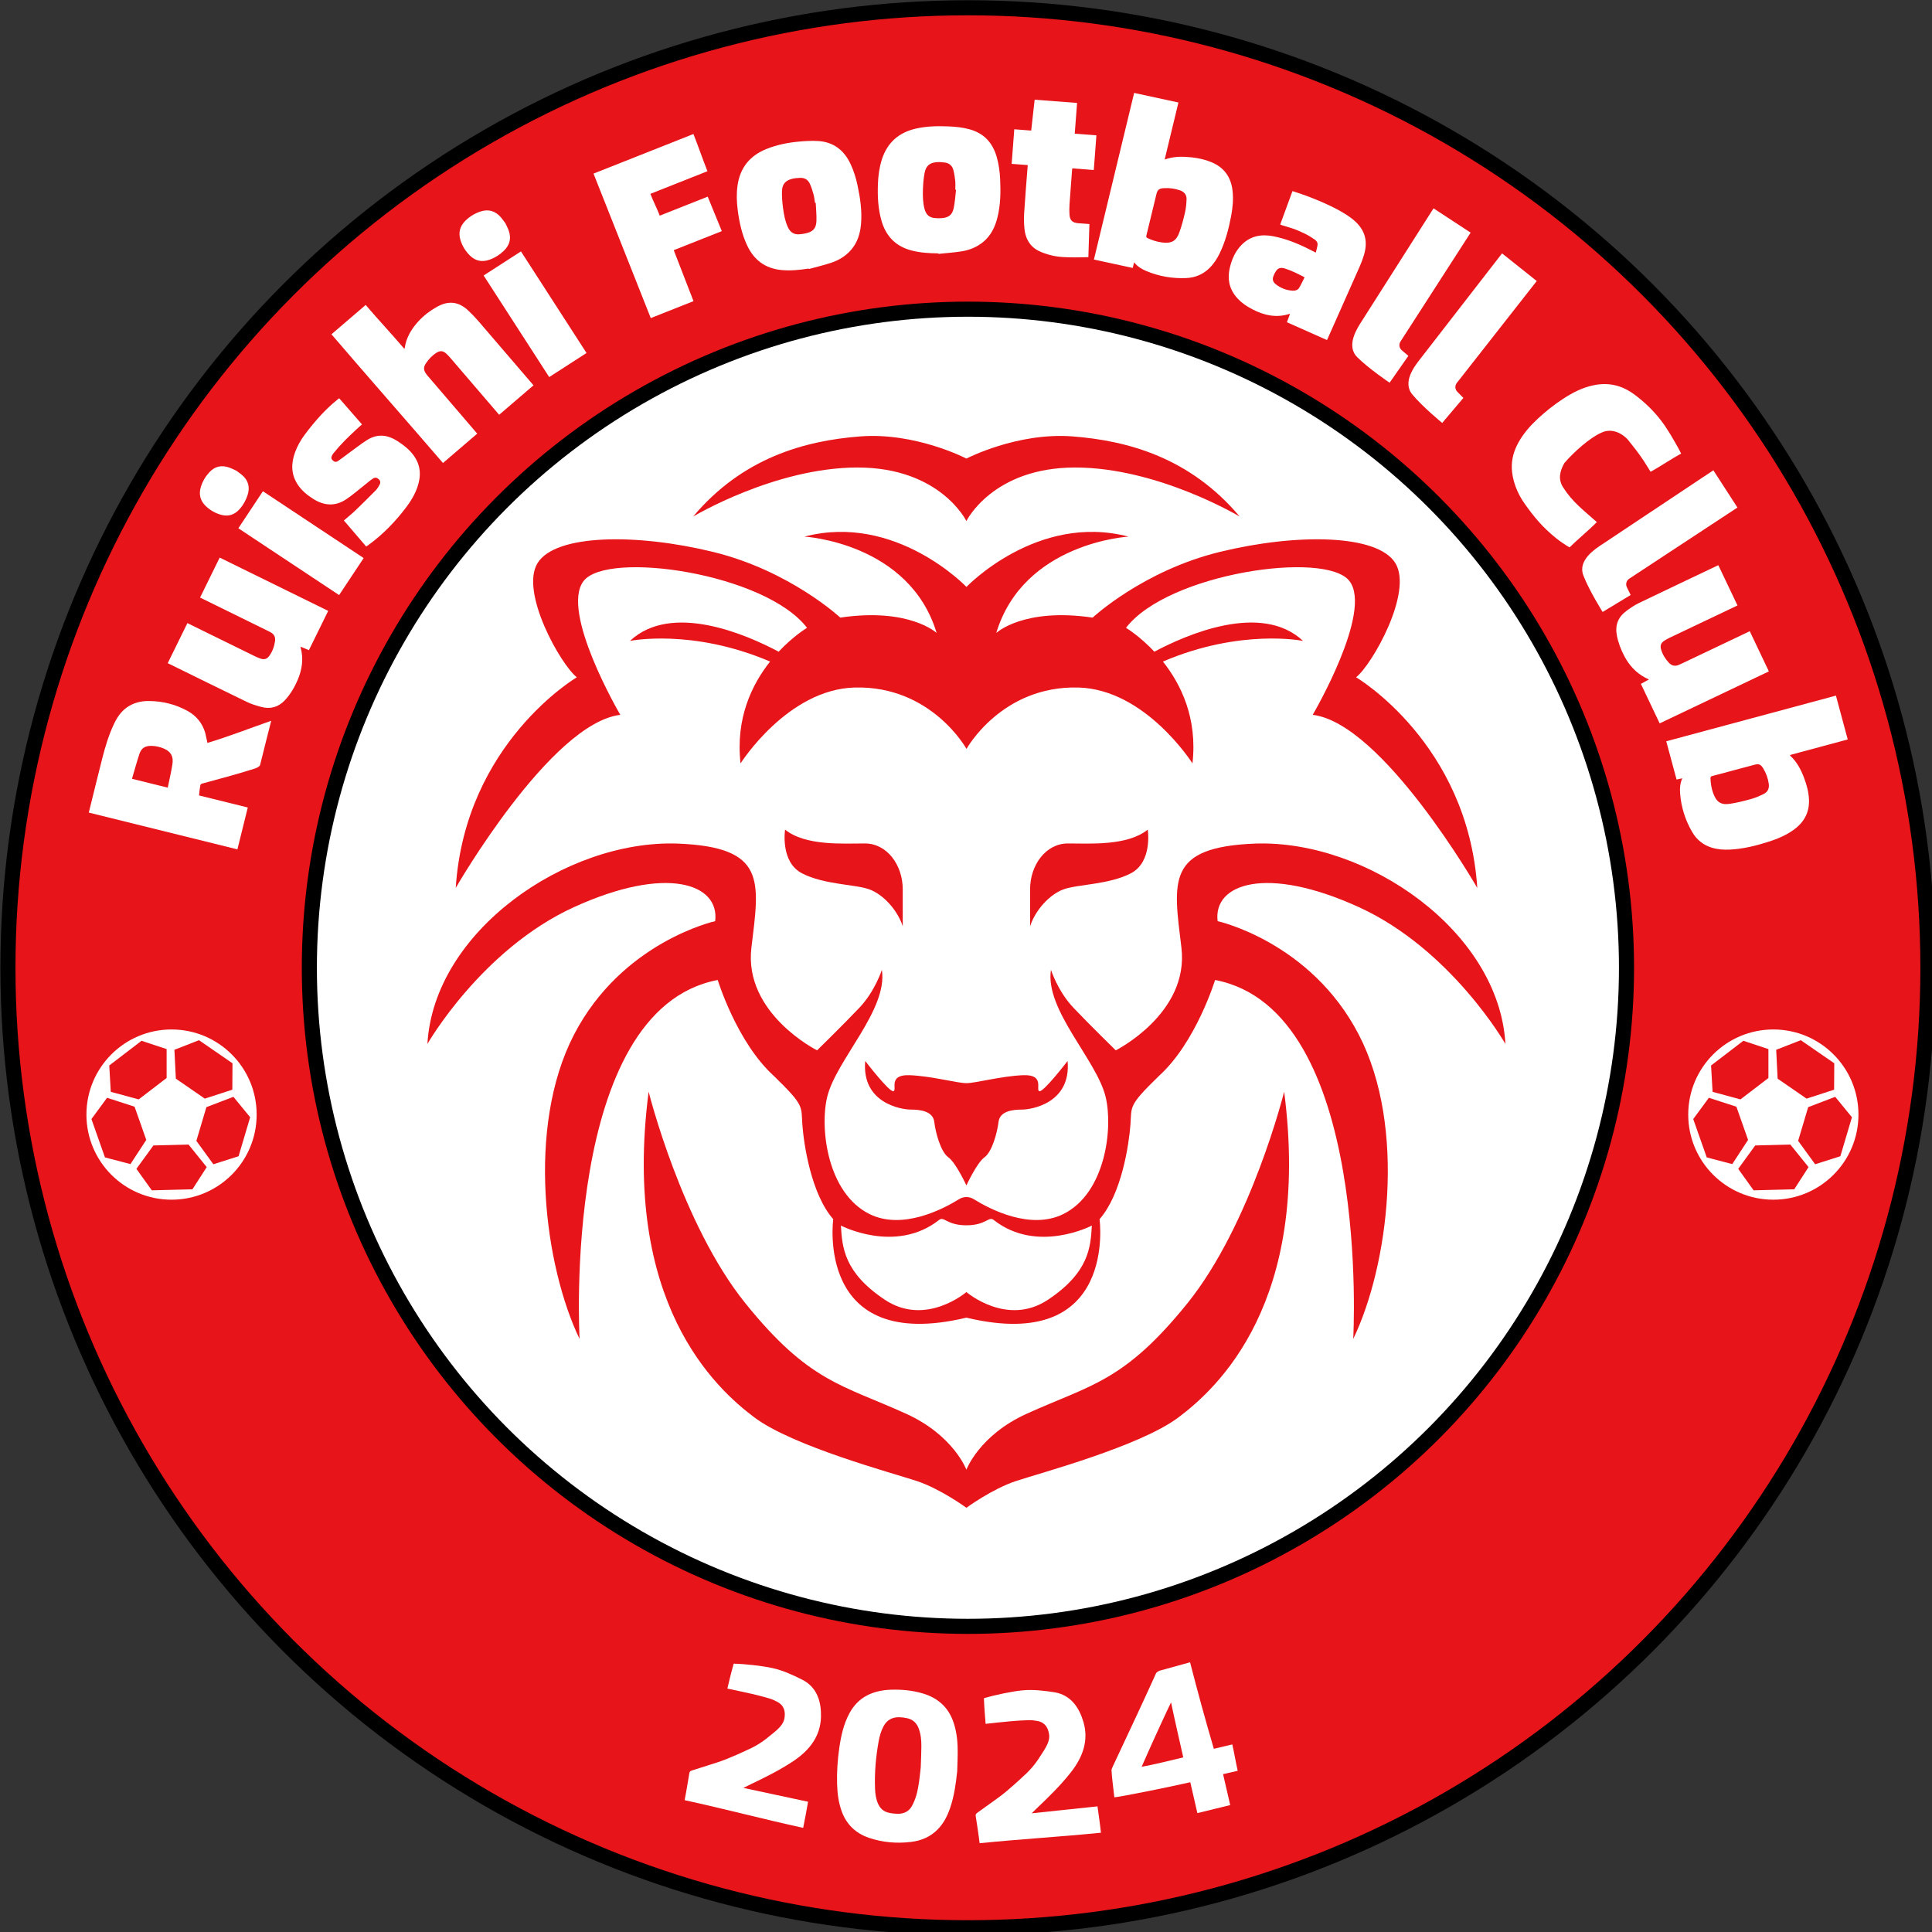
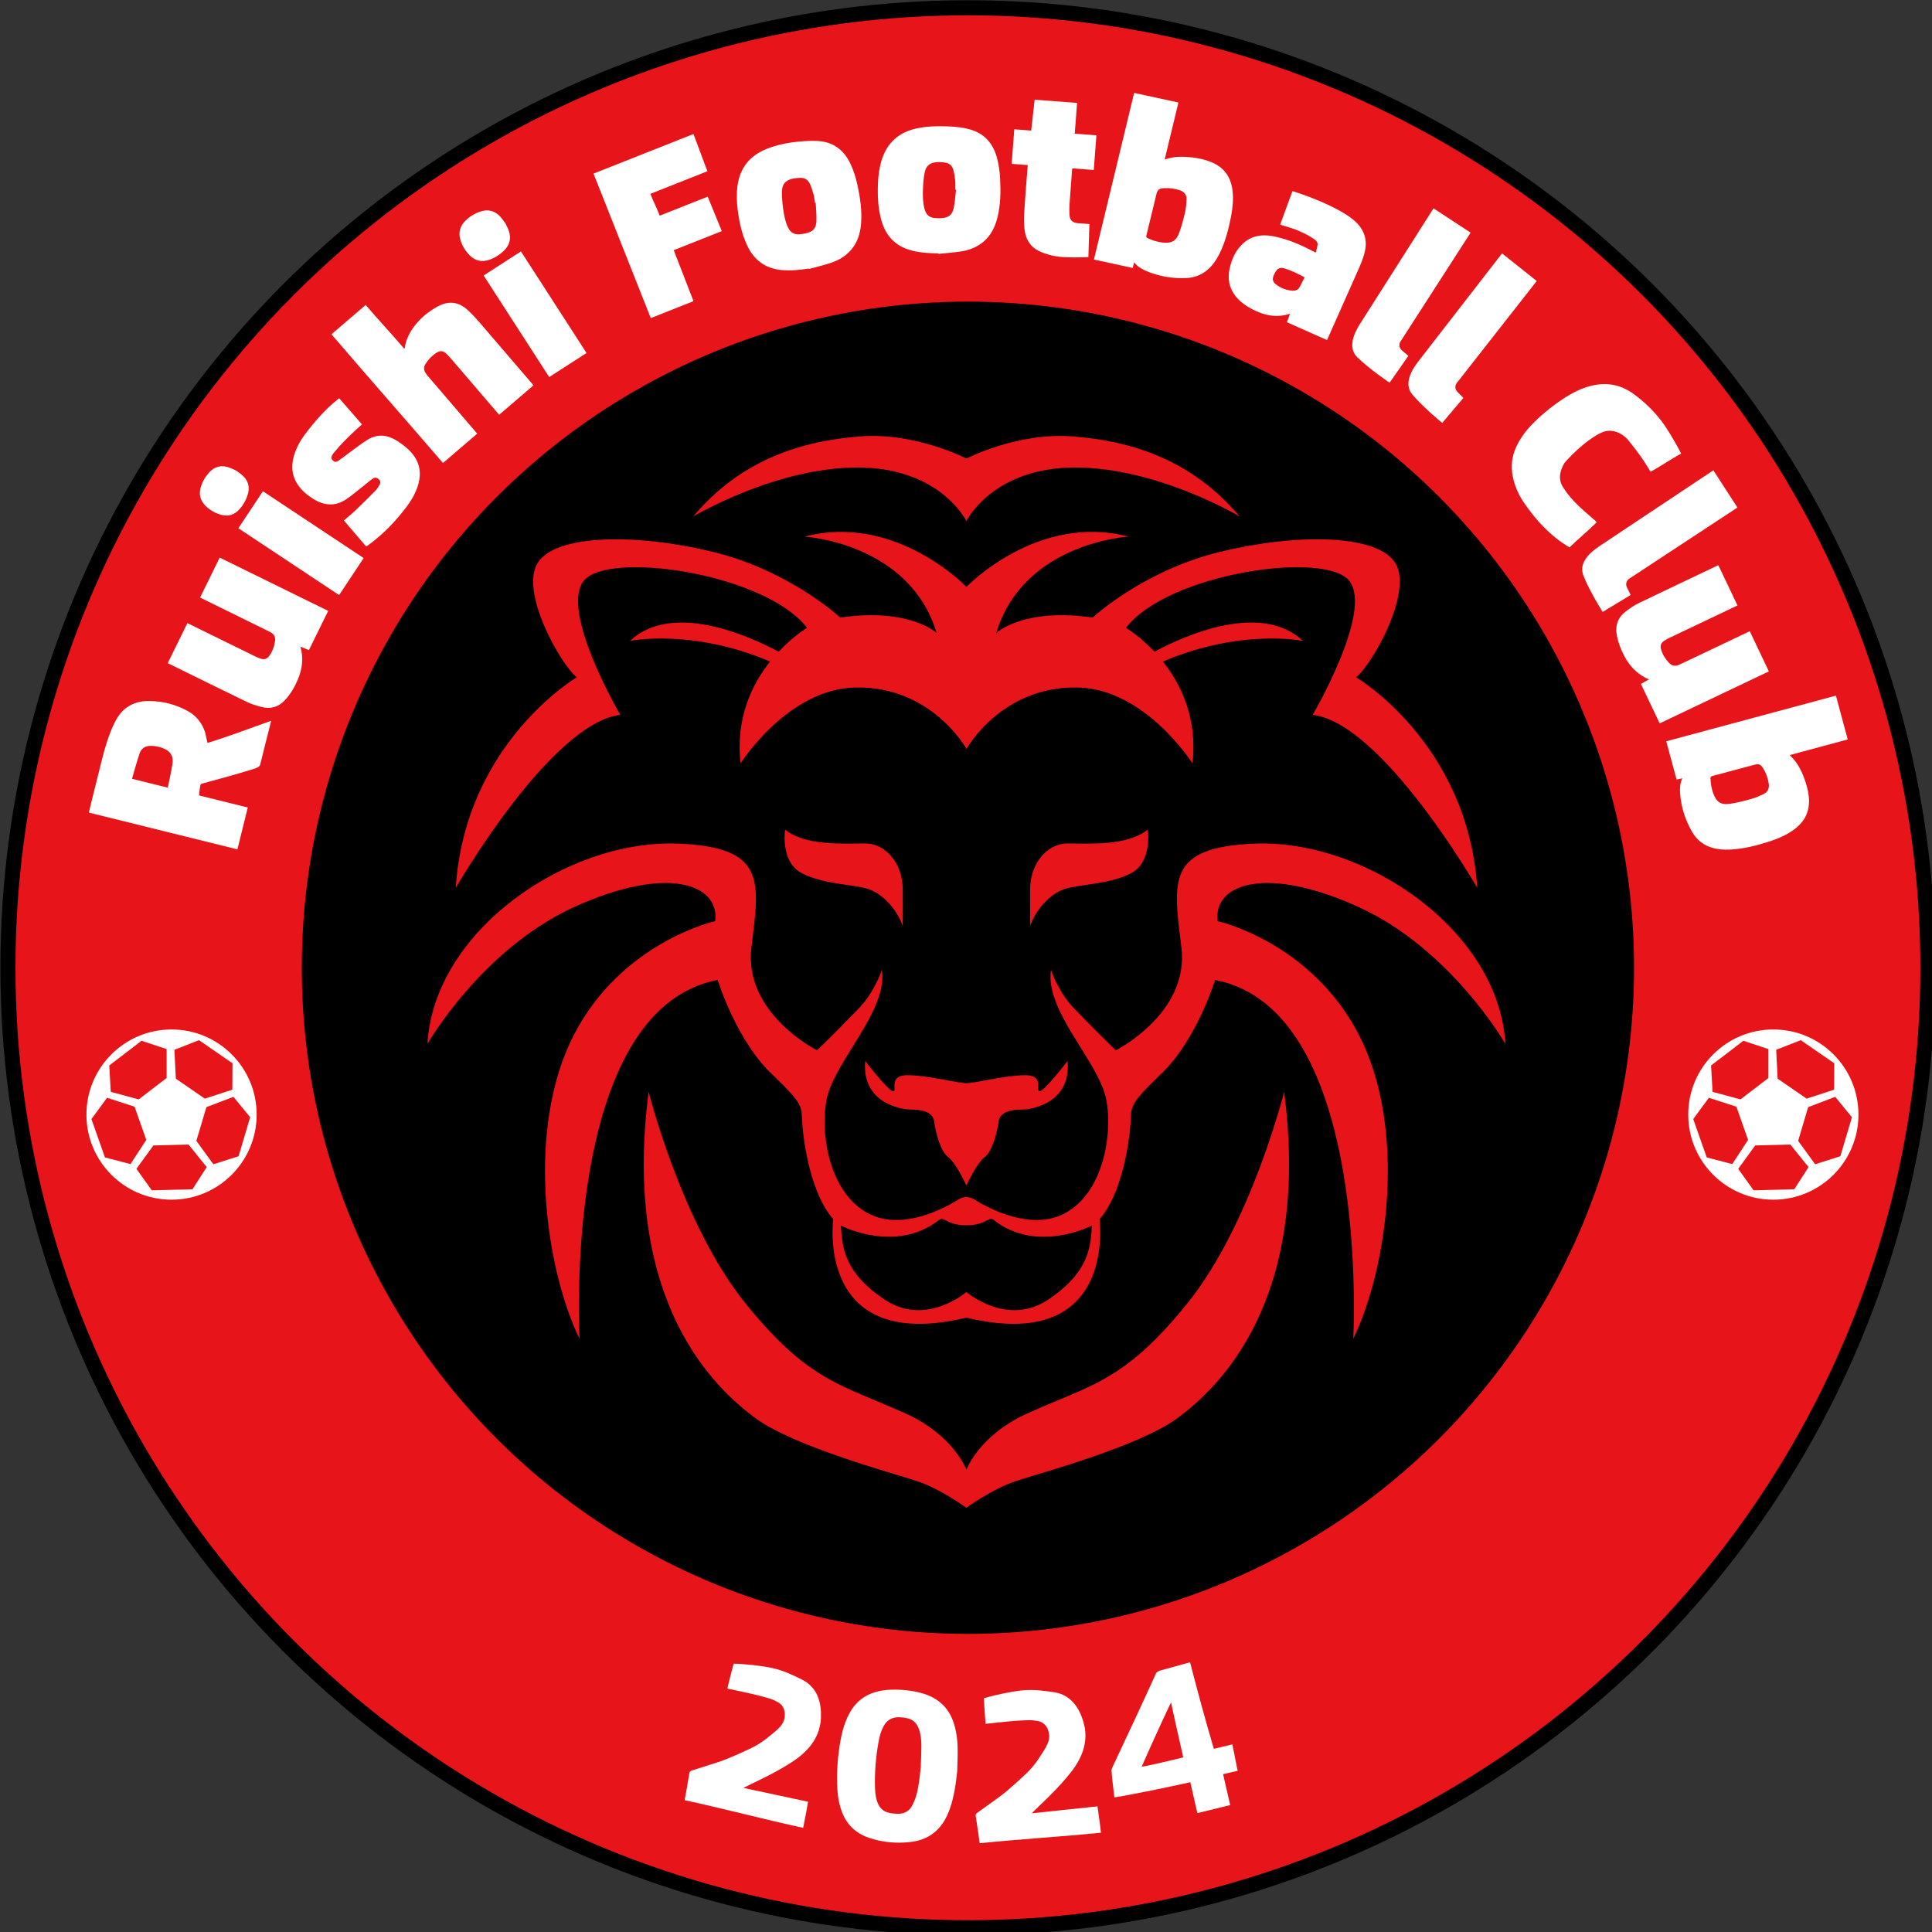
<svg xmlns="http://www.w3.org/2000/svg" width="316.228" height="316.228" viewBox="0 0 185.208 185.208" version="1.1" id="svg1" xml:space="preserve">
  <rect x="0" y="0" width="185.208" height="185.208" fill="#333333" stroke="none" />
  <defs id="defs1" />
  <g id="layer1" transform="translate(-23.979,-52.683)">
    <g id="g1" transform="matrix(0.265,0,0,0.265,-0.718,37.925)">
      <g id="g37" transform="translate(43.341,5.779)">
        <g id="g4">
          <circle cx="400" cy="400" r="350" id="circle1" />
          <circle style="fill:#e7141a" cx="400" cy="400" r="344.55" id="circle2" />
          <circle cx="400" cy="400" r="240.97" id="circle3" />
-           <circle style="fill:#ffffff" cx="400" cy="400" r="235.51" id="circle4" />
        </g>
        <g id="g10">
          <path style="fill:#e7141a" d="m 514.4,444.83 c 0,0 -11.93,47.91 -34.96,76.49 -23.03,28.58 -35.06,29.51 -58.22,40.03 -17.16,7.79 -21.77,20.22 -21.77,20.22 0,0 -4.62,-12.43 -21.77,-20.22 -23.16,-10.52 -35.19,-11.44 -58.22,-40.03 -23.03,-28.59 -34.96,-76.49 -34.96,-76.49 -9.87,76.29 24.26,107.34 38.25,117.83 13.98,10.49 50.17,20.15 58.81,23.03 8.64,2.88 17.89,9.66 17.89,9.66 0,0 9.25,-6.79 17.89,-9.66 8.64,-2.88 44.83,-12.54 58.81,-23.03 13.99,-10.49 48.12,-41.54 38.25,-117.83 z" id="path4" />
          <path style="fill:#e7141a" d="m 376.42,384.99 c 0,0 0,-4.52 0,-13.37 0,-8.85 -5.74,-16.59 -13.66,-16.59 -7.92,0 -21.5,0.96 -28.9,-5 0,0 -1.85,11.72 6.17,15.83 8.02,4.11 19.12,3.91 24.26,5.76 5.14,1.85 10.28,7.61 12.13,13.37 z" id="path5" />
          <g id="g7">
            <path style="fill:#e7141a" d="m 379.35,451.3 c 3.55,0 8.02,0.62 8.48,4.47 0.46,3.86 2.31,10.8 5.09,12.8 2.78,2 6.53,10.18 6.53,10.18 0,0 3.75,-8.17 6.53,-10.18 2.78,-2 4.63,-8.94 5.09,-12.8 0.46,-3.86 4.94,-4.47 8.48,-4.47 3.55,0 17.87,-2.4 16.5,-17.58 0,0 -8.64,11.27 -10.18,10.93 -1.54,-0.34 2.16,-6.1 -5.86,-5.79 -8.02,0.31 -17.17,2.88 -20.56,2.88 -3.39,0 -12.54,-2.57 -20.56,-2.88 -8.02,-0.31 -4.32,5.45 -5.86,5.79 -1.54,0.34 -10.18,-10.93 -10.18,-10.93 -1.37,15.19 12.96,17.58 16.5,17.58 z" id="path6" />
            <path style="fill:#e7141a" d="m 541.39,378.05 c 33.47,15.27 53.05,49.51 53.05,49.51 -2.31,-40.72 -50.02,-73.82 -90.38,-72.49 -32.39,1.23 -29.77,13.42 -26.83,37.63 2.88,23.83 -23.75,37.17 -23.75,37.17 0,0 -9.58,-9.37 -15.28,-15.38 -5.71,-6.01 -8.16,-13.74 -8.16,-13.74 -2.24,14.47 16.5,32.51 19.77,45.94 2.76,11.34 -0.03,34.84 -15.3,42.4 -11.9,5.89 -26.55,-1.74 -32.43,-5.4 -1.61,-1 -3.64,-1 -5.25,0 -5.88,3.65 -20.53,11.29 -32.43,5.4 -15.27,-7.56 -18.06,-31.06 -15.3,-42.4 3.27,-13.43 22.01,-31.47 19.77,-45.94 0,0 -2.45,7.73 -8.16,13.74 -5.71,6.01 -15.28,15.38 -15.28,15.38 0,0 -26.63,-13.34 -23.75,-37.17 2.93,-24.21 5.55,-36.4 -26.83,-37.63 -40.36,-1.34 -88.06,31.77 -90.38,72.49 0,0 19.59,-34.24 53.05,-49.51 33.47,-15.27 52.74,-8.48 51.05,5.09 0,0 -33.62,7.4 -51.05,41.02 -17.43,33.62 -10.64,83.9 2,110.12 0,0 -6.79,-119.06 49.97,-129.86 0,0 6.89,22.52 20.25,34.65 11.31,11 9.87,10.9 10.38,17.79 0.51,6.89 3.14,24.98 11.16,34.08 0,0 -6.68,48.73 48.17,35.63 54.85,13.11 48.17,-35.63 48.17,-35.63 8.02,-9.1 10.64,-27.19 11.16,-34.08 0.52,-6.89 -0.93,-6.79 10.38,-17.79 13.37,-12.13 20.25,-34.65 20.25,-34.65 56.75,10.8 49.97,129.86 49.97,129.86 12.65,-26.22 19.43,-76.5 2,-110.12 -17.43,-33.62 -51.05,-41.02 -51.05,-41.02 -1.68,-13.57 17.6,-20.36 51.06,-5.09 z M 428.96,520.09 c -14.81,9.87 -29.51,-2.78 -29.51,-2.78 0,0 -14.7,12.65 -29.51,2.78 -14.81,-9.87 -15.42,-18.97 -15.89,-26.83 0,0 19.74,10.33 35.47,-2 1.85,-1.54 2.73,1.9 9.92,1.9 7.19,0 8.07,-3.44 9.92,-1.9 15.73,12.34 35.47,2 35.47,2 -0.44,7.86 -1.06,16.96 -15.87,26.83 z" id="path7" />
          </g>
          <path style="fill:#e7141a" d="m 422.49,384.99 c 0,0 0,-4.52 0,-13.37 0,-8.85 5.74,-16.59 13.66,-16.59 7.92,0 21.5,0.96 28.9,-5 0,0 1.85,11.72 -6.17,15.83 -8.02,4.11 -19.12,3.91 -24.26,5.76 -5.14,1.85 -10.28,7.61 -12.13,13.37 z" id="path8" />
          <path style="fill:#e7141a" d="m 540.42,294.92 c 5.86,-4.63 20.67,-30.84 14.19,-41.33 -6.48,-10.49 -35.78,-10.8 -63.54,-4.01 -27.76,6.79 -45.96,23.75 -45.96,23.75 -24.98,-3.7 -34.85,5.55 -34.85,5.55 9.87,-32.7 47.81,-34.85 47.81,-34.85 -33,-8.64 -58.6,18.2 -58.6,18.2 0,0 -25.6,-26.83 -58.6,-18.2 0,0 37.94,2.16 47.81,34.85 0,0 -9.87,-9.25 -34.85,-5.55 0,0 -18.2,-16.96 -45.96,-23.75 -27.76,-6.79 -57.06,-6.48 -63.54,4.01 -6.48,10.49 8.33,36.71 14.19,41.33 0,0 -40.41,23.75 -43.8,76.19 0,0 34.24,-59.53 59.53,-62.61 0,0 -21.9,-37.32 -13.26,-48.43 8.64,-11.1 65.7,-2.78 80.81,16.96 0,0 -4.88,2.88 -10.27,8.63 -11.54,-6.14 -38.68,-18.04 -53.78,-3.9 0,0 22.41,-4.61 50.69,7.47 -6.5,8.17 -12.55,20.45 -10.69,36.84 0,0 16.96,-26.83 41.33,-27.45 27.76,-0.7 40.41,22.21 40.41,22.21 0,0 12.65,-22.91 40.41,-22.21 24.37,0.62 41.33,27.45 41.33,27.45 1.86,-16.39 -4.19,-28.67 -10.69,-36.84 28.28,-12.09 50.69,-7.47 50.69,-7.47 -15.1,-14.15 -42.24,-2.24 -53.78,3.9 -5.39,-5.74 -10.27,-8.63 -10.27,-8.63 15.11,-19.74 72.18,-28.07 80.81,-16.96 8.64,11.1 -13.26,48.43 -13.26,48.43 25.29,3.08 59.53,62.61 59.53,62.61 -3.44,-52.44 -43.84,-76.19 -43.84,-76.19 z" id="path9" />
          <path style="fill:#e7141a" d="m 437.86,207.78 c -20.05,-1.54 -38.4,8.02 -38.4,8.02 0,0 -18.35,-9.56 -38.4,-8.02 -20.05,1.54 -42.57,7.71 -60.46,28.99 0,0 29.57,-17.74 59.49,-17.74 29.92,0 39.36,19.37 39.36,19.37 0,0 9.45,-19.37 39.36,-19.37 29.91,0 59.49,17.74 59.49,17.74 -17.88,-21.27 -40.39,-27.44 -60.44,-28.99 z" id="path10" />
        </g>
        <g id="g30">
          <path style="fill:#ffffff" d="m 147.97,310.65 c -0.08,0.34 -2.81,10.95 -4.02,15.96 -0.14,0.58 -1.14,1.1 -2.04,1.37 -7.89,2.48 -11.93,3.44 -18.77,5.35 -0.49,0.09 -0.75,0.25 -0.83,0.76 -0.2,1.23 -0.25,1.33 -0.45,3.57 6.65,1.65 10.97,2.71 17.63,4.36 -1.26,5.09 -2.5,10.1 -3.75,15.15 -18.68,-4.63 -35.04,-8.67 -53.77,-13.31 0.06,-0.23 0.11,-0.43 0.16,-0.63 1.57,-6.33 3.11,-12.67 4.72,-18.99 1.09,-4.28 2.36,-8.5 4.27,-12.5 1.1,-2.31 2.49,-4.41 4.62,-5.92 2.39,-1.68 5.09,-2.34 7.96,-2.32 4.9,0.03 9.55,1.17 13.86,3.51 3.27,1.77 5.5,4.45 6.55,8.06 0.04,0.12 0.72,3.4 0.79,3.59 7.54,-2.27 14.56,-5.02 23.07,-8.01 z M 97.6,331.64 c 4.4,1.09 8.6,2.13 12.94,3.2 0.58,-2.87 1.25,-5.66 1.69,-8.5 0.44,-2.78 -0.6,-4.54 -3.02,-5.6 -1.42,-0.62 -2.9,-0.96 -4.46,-1.01 -2.31,-0.07 -3.74,0.75 -4.47,2.93 -0.98,2.95 -1.78,5.95 -2.68,8.98 z" id="path11" />
          <path style="fill:#ffffff" d="m 169.76,170.84 c 4.14,-3.55 8.24,-7.06 12.38,-10.61 5,5.84 8.96,10 13.98,15.86 0.07,-0.13 0.13,-0.19 0.14,-0.27 0.54,-3.78 2.41,-6.9 4.95,-9.67 1.94,-2.11 4.19,-3.83 6.69,-5.23 4.17,-2.33 7.81,-1.95 11.26,1.25 1.3,1.21 2.54,2.51 3.71,3.85 6.54,7.58 13.04,15.19 19.56,22.79 0.13,0.15 0.26,0.3 0.42,0.49 -4.15,3.55 -8.26,7.08 -12.43,10.66 -0.19,-0.22 -0.36,-0.42 -0.53,-0.62 -5.68,-6.62 -11.35,-13.25 -17.03,-19.86 -0.51,-0.6 -1.05,-1.19 -1.64,-1.71 -1.16,-1.02 -2.21,-1.07 -3.54,-0.21 -1.5,0.97 -2.73,2.24 -3.71,3.72 -0.99,1.48 -0.94,2.52 0.09,3.95 0.25,0.35 0.54,0.67 0.82,1 5.69,6.64 11.38,13.28 17.07,19.92 0.17,0.2 0.35,0.4 0.54,0.63 -4.15,3.56 -8.25,7.07 -12.39,10.62 -13.79,-16.03 -26.53,-30.45 -40.34,-46.56 z" id="path12" />
          <path style="fill:#ffffff" d="m 110.53,289.81 c 2.39,-4.86 4.73,-9.62 7.12,-14.49 0.24,0.12 0.47,0.23 0.7,0.35 7.87,3.87 15.75,7.74 23.63,11.6 0.67,0.33 1.36,0.63 2.06,0.87 1.44,0.5 2.42,0.19 3.3,-1.06 1.11,-1.58 1.75,-3.36 2.01,-5.27 0.19,-1.4 -0.33,-2.48 -1.59,-3.16 -0.44,-0.24 -0.88,-0.46 -1.33,-0.68 -7.81,-3.84 -15.63,-7.68 -23.44,-11.52 -0.24,-0.12 -0.48,-0.24 -0.76,-0.37 2.38,-4.84 4.73,-9.63 7.1,-14.46 13.08,6.43 26.14,12.84 39.25,19.28 -2.32,4.71 -4.63,9.43 -6.98,14.21 -0.98,-0.41 -1.97,-0.82 -2.98,-1.25 -0.02,0.1 -0.05,0.16 -0.03,0.22 1.13,4.08 0.57,8.03 -1.07,11.84 -1.15,2.67 -2.61,5.16 -4.61,7.3 -2.36,2.52 -5.24,3.3 -8.52,2.43 -1.78,-0.47 -3.58,-1.02 -5.24,-1.82 -9.41,-4.55 -18.77,-9.18 -28.15,-13.79 -0.14,-0.07 -0.27,-0.14 -0.47,-0.23 z" id="path13" />
          <path style="fill:#ffffff" d="m 172.56,193.98 c 2.75,3.15 5.47,6.27 8.24,9.45 -0.8,0.72 -1.57,1.41 -2.33,2.11 -2.75,2.55 -5.44,5.17 -7.79,8.1 -0.25,0.31 -0.5,0.63 -0.68,0.98 -0.42,0.8 -0.33,1.32 0.25,1.86 0.59,0.56 1.15,0.69 1.87,0.21 1.18,-0.78 2.29,-1.68 3.43,-2.51 2.33,-1.69 4.59,-3.48 7.01,-5.04 2.07,-1.33 4.41,-1.97 6.93,-1.45 1.55,0.32 2.93,1 4.25,1.85 2.19,1.42 4.23,3.02 5.78,5.16 2.57,3.55 2.73,7.39 1.34,11.4 -0.89,2.58 -2.26,4.92 -3.89,7.09 -3.93,5.22 -8.41,9.91 -13.71,13.78 -0.28,0.21 -0.59,0.39 -0.95,0.63 -2.69,-3.14 -5.36,-6.26 -8.06,-9.41 1.39,-1.2 2.8,-2.32 4.09,-3.55 2.51,-2.41 4.99,-4.86 7.43,-7.34 0.58,-0.59 1.03,-1.34 1.42,-2.08 0.41,-0.77 0.26,-1.4 -0.31,-1.94 -0.61,-0.58 -1.34,-0.76 -2.07,-0.28 -1.03,0.68 -1.97,1.5 -2.94,2.27 -2.27,1.77 -4.44,3.7 -6.83,5.29 -3.9,2.59 -7.91,2.33 -11.82,-0.14 -2.27,-1.43 -4.33,-3.11 -5.79,-5.41 -2.33,-3.67 -2.27,-7.54 -0.83,-11.5 0.86,-2.35 2.1,-4.51 3.6,-6.5 3.44,-4.57 7.17,-8.87 11.65,-12.48 0.22,-0.18 0.45,-0.34 0.71,-0.55 z" id="path14" />
          <path style="fill:#ffffff" d="m 136.08,241.01 c 2.97,-4.48 5.91,-8.92 8.88,-13.39 12.15,8.06 24.28,16.1 36.45,24.17 -2.95,4.44 -5.9,8.89 -8.88,13.39 -12.13,-8.04 -24.27,-16.09 -36.45,-24.17 z" id="path15" />
          <path style="fill:#ffffff" d="m 135.34,220.18 c 0.65,0.49 1.43,1.01 2.14,1.62 2.21,1.93 2.84,4.33 1.97,7.11 -0.62,1.97 -1.62,3.74 -3.01,5.27 -1.8,1.97 -4.01,2.68 -6.61,1.96 -2.14,-0.59 -4.01,-1.67 -5.6,-3.22 -1.98,-1.94 -2.52,-4.27 -1.71,-6.89 0.61,-1.98 1.64,-3.73 3.04,-5.25 2.04,-2.21 4.52,-2.76 7.42,-1.66 0.76,0.28 1.49,0.66 2.36,1.06 z" id="path16" />
          <path style="fill:#ffffff" d="m 262.03,177.61 c -4.52,2.92 -8.99,5.8 -13.5,8.71 -7.91,-12.25 -15.8,-24.48 -23.72,-36.75 4.48,-2.89 8.97,-5.79 13.5,-8.71 7.9,12.23 15.8,24.47 23.72,36.75 z" id="path17" />
          <path style="fill:#ffffff" d="m 232.71,130.71 c 0.36,0.81 0.88,1.76 1.23,2.78 0.93,2.74 0.26,5.12 -1.8,7.12 -1.52,1.47 -3.29,2.59 -5.3,3.28 -2.6,0.9 -4.94,0.45 -6.93,-1.48 -1.64,-1.58 -2.81,-3.47 -3.48,-5.65 -0.84,-2.72 -0.18,-5.09 1.84,-7.06 1.52,-1.49 3.31,-2.57 5.32,-3.25 2.93,-1 5.44,-0.27 7.52,2.14 0.52,0.62 0.98,1.3 1.6,2.12 z" id="path18" />
          <path style="fill:#ffffff" d="m 714,301.55 c 1.43,5.3 2.84,10.54 4.27,15.86 -6.96,1.87 -13.91,3.74 -20.93,5.63 0.11,0.17 0.16,0.27 0.23,0.34 2.32,2.18 3.77,4.92 4.88,7.86 0.95,2.52 1.67,5.1 1.8,7.81 0.23,4.88 -1.9,8.49 -5.73,11.18 -2.68,1.88 -5.65,3.14 -8.74,4.13 -4.62,1.48 -9.3,2.66 -14.18,2.89 -2.23,0.11 -4.43,-0.06 -6.58,-0.72 -3.05,-0.95 -5.41,-2.86 -7.02,-5.64 -2.52,-4.33 -4.01,-9.02 -4.38,-14.04 -0.13,-1.81 -0.01,-3.6 0.8,-5.39 -0.74,0.16 -1.38,0.3 -2.07,0.45 -1.24,-4.61 -2.48,-9.2 -3.73,-13.84 20.43,-5.5 40.87,-11 61.38,-16.52 z m -36.97,27.01 c 0,-0.01 0,-0.01 0,0 -2.6,0.69 -5.19,1.41 -7.79,2.08 -0.49,0.13 -0.63,0.34 -0.62,0.85 0.07,1.81 0.34,3.59 0.96,5.3 1.18,3.27 2.8,4.4 6.12,3.89 2.58,-0.4 5.13,-1.03 7.65,-1.74 1.59,-0.45 3.15,-1.12 4.63,-1.87 1.38,-0.7 1.95,-2 1.73,-3.58 -0.28,-2.01 -0.95,-3.9 -2.02,-5.63 -0.9,-1.46 -1.56,-1.72 -3.2,-1.29 -2.49,0.64 -4.97,1.32 -7.46,1.99 z" id="path19" />
          <path style="fill:#ffffff" d="m 627.5,238.78 c -2.52,2.62 -7.24,6.53 -9.87,9.15 -1.59,-0.93 -3.58,-2.29 -4.88,-3.34 -4.81,-3.9 -7.96,-7.62 -11.52,-12.7 -2.51,-3.58 -4.31,-8.17 -4.48,-12.52 -0.13,-3.43 0.81,-6.51 2.39,-9.37 1.83,-3.33 4.31,-6.11 7.05,-8.66 2.81,-2.61 5.81,-4.99 9.02,-7.09 3.45,-2.26 7.09,-4.17 11.24,-5 5.32,-1.06 10.05,-0.01 14.62,3.36 3.66,2.7 7.03,5.95 9.77,9.56 2.27,3 4.25,6.48 6.09,9.76 0.38,0.67 0.71,1.37 1.07,2.08 -3.41,1.81 -7.72,4.78 -11.06,6.56 -0.81,-1.27 -1.76,-2.89 -2.57,-4.11 -1.78,-2.67 -3.5,-4.83 -5.65,-7.51 -2.78,-2.99 -6.53,-4.06 -9.66,-2.47 -4.06,1.8 -9.72,6.79 -13.31,10.95 -1.64,2.94 -2.35,5.84 -0.41,8.84 1.68,2.59 3.33,4.53 5.55,6.63 1.56,1.52 4.92,4.37 6.61,5.88 z" id="path20" />
          <path style="fill:#ffffff" d="m 650.24,311.59 c -2.27,-4.78 -4.52,-9.51 -6.79,-14.28 0.96,-0.53 1.9,-1.05 2.91,-1.61 -0.55,-0.26 -1.02,-0.46 -1.47,-0.71 -3.24,-1.76 -5.63,-4.36 -7.35,-7.57 -1.27,-2.38 -2.25,-4.88 -2.77,-7.55 -0.72,-3.64 0.33,-6.63 3.3,-8.85 1.44,-1.08 2.95,-2.13 4.56,-2.91 9.49,-4.58 19.02,-9.08 28.53,-13.61 0.08,-0.04 0.17,-0.07 0.3,-0.12 2.3,4.83 4.59,9.65 6.93,14.56 -0.22,0.11 -0.46,0.22 -0.7,0.33 -7.92,3.77 -15.85,7.53 -23.77,11.31 -0.65,0.31 -1.29,0.65 -1.9,1.04 -1.32,0.84 -1.7,1.81 -1.25,3.3 0.55,1.82 1.54,3.41 2.85,4.79 1.02,1.07 2.22,1.31 3.58,0.71 0.43,-0.19 0.87,-0.39 1.29,-0.59 7.86,-3.74 15.72,-7.48 23.59,-11.22 0.24,-0.11 0.48,-0.23 0.75,-0.36 2.32,4.87 4.6,9.68 6.91,14.54 -13.14,6.26 -26.29,12.52 -39.5,18.8 z" id="path21" />
          <path style="fill:#ffffff" d="m 471.17,107.62 c 2.47,-0.86 4.84,-1.1 7.26,-0.98 3.25,0.15 6.44,0.66 9.46,1.86 4.79,1.91 7.24,5.45 7.82,10.27 0.38,3.15 0.08,6.28 -0.51,9.38 -0.89,4.64 -2.07,9.21 -4.18,13.51 -0.97,1.98 -2.18,3.83 -3.82,5.39 -2.28,2.17 -5.07,3.32 -8.26,3.45 -5.01,0.21 -9.85,-0.62 -14.45,-2.56 -1.65,-0.7 -3.17,-1.61 -4.38,-3.14 -0.18,0.75 -0.33,1.37 -0.49,2.04 -4.73,-1.02 -9.36,-2.03 -14.04,-3.04 4.85,-20.09 9.7,-40.17 14.55,-60.28 5.33,1.15 10.64,2.3 16.02,3.47 -1.64,6.82 -3.29,13.65 -4.98,20.63 z m -4.78,19.95 c 0,0 0,0 0,0 -0.61,2.51 -1.2,5.02 -1.83,7.52 -0.12,0.48 -0.06,0.74 0.45,0.97 1.64,0.75 3.33,1.32 5.12,1.55 3.44,0.45 5.19,-0.43 6.32,-3.53 0.87,-2.38 1.51,-4.84 2.08,-7.3 0.36,-1.57 0.51,-3.21 0.56,-4.83 0.05,-1.53 -0.82,-2.63 -2.34,-3.17 -1.88,-0.66 -3.85,-0.92 -5.85,-0.8 -1.76,0.1 -2.31,0.57 -2.72,2.19 -0.61,2.47 -1.19,4.93 -1.79,7.4 z" id="path22" />
          <path style="fill:#ffffff" d="m 264.56,112.71 c 12.07,-4.78 24.08,-9.55 36.14,-14.32 1.56,3.93 3.5,9.48 5.07,13.46 -6.87,2.72 -13.73,5.44 -20.64,8.18 1.27,3.2 2.12,4.68 3.39,7.89 5.77,-2.29 11.54,-4.57 17.35,-6.87 1.58,3.98 3.53,8.5 5.1,12.47 -5.79,2.29 -11.56,4.58 -17.39,6.89 2.53,6.38 4.63,12.08 7.15,18.44 -5.17,2.05 -10.29,4.08 -15.46,6.13 -6.9,-17.41 -13.8,-34.82 -20.71,-52.27 z" id="path23" />
          <path style="fill:#ffffff" d="m 342.4,147.06 c -3.26,0.51 -6.54,0.85 -9.85,0.54 -5.86,-0.56 -9.93,-3.62 -12.41,-8.89 -1.92,-4.07 -2.85,-8.42 -3.42,-12.85 -0.38,-2.97 -0.48,-5.94 -0.05,-8.91 0.93,-6.45 4.51,-10.77 10.51,-13.17 3.66,-1.46 7.49,-2.24 11.39,-2.62 2.37,-0.23 4.78,-0.37 7.16,-0.24 5.54,0.32 9.38,3.23 11.75,8.19 1.2,2.5 2,5.13 2.58,7.83 0.98,4.59 1.67,9.21 1.28,13.92 -0.29,3.47 -1.25,6.7 -3.57,9.4 -1.97,2.29 -4.48,3.8 -7.3,4.73 -2.63,0.87 -5.34,1.5 -8.01,2.24 -0.03,-0.05 -0.04,-0.11 -0.06,-0.17 z m 2.54,-23.77 c -0.09,0.01 -0.17,0.01 -0.26,0.02 -0.17,-1.03 -0.26,-2.07 -0.53,-3.07 -0.35,-1.3 -0.77,-2.6 -1.32,-3.83 -0.64,-1.44 -1.86,-2.21 -3.46,-2.16 -0.96,0.03 -1.95,0.11 -2.88,0.33 -2.45,0.59 -3.65,1.88 -3.75,4.4 -0.08,2.04 0.11,4.1 0.37,6.13 0.31,2.37 0.73,4.74 1.74,6.95 0.86,1.88 2.14,2.72 4.09,2.61 0.83,-0.05 1.67,-0.17 2.48,-0.36 2.55,-0.6 3.67,-1.78 3.78,-4.41 0.09,-2.19 -0.16,-4.4 -0.26,-6.61 z" id="path24" />
          <path style="fill:#ffffff" d="m 389.29,141.57 c -3.28,-0.03 -6.54,-0.22 -9.74,-1.06 -5.7,-1.5 -9.22,-5.17 -10.82,-10.76 -1.24,-4.33 -1.45,-8.77 -1.29,-13.23 0.1,-3.01 0.5,-5.98 1.41,-8.87 1.97,-6.19 6.2,-9.86 12.47,-11.25 3.87,-0.86 7.8,-0.93 11.74,-0.76 2.53,0.11 5.04,0.37 7.5,1.04 5.2,1.41 8.36,4.84 9.84,9.95 0.77,2.66 1.13,5.39 1.26,8.15 0.22,4.66 0.15,9.31 -1,13.87 -0.85,3.4 -2.33,6.45 -5.09,8.75 -2.32,1.93 -5.05,3.01 -7.98,3.46 -2.74,0.42 -5.51,0.61 -8.27,0.9 -0.02,-0.07 -0.03,-0.13 -0.03,-0.19 z m 6.41,-23.01 c -0.09,-0.01 -0.18,-0.02 -0.27,-0.02 0,-1.06 0.09,-2.13 -0.02,-3.18 -0.14,-1.34 -0.34,-2.69 -0.69,-3.99 -0.4,-1.49 -1.46,-2.44 -3.02,-2.65 -0.96,-0.13 -1.94,-0.22 -2.9,-0.15 -2.55,0.18 -3.94,1.26 -4.45,3.77 -0.4,1.98 -0.55,4.02 -0.62,6.04 -0.08,2.39 -0.05,4.8 0.58,7.14 0.55,2.04 1.69,3.08 3.66,3.27 0.83,0.08 1.67,0.1 2.5,0.04 2.53,-0.18 3.87,-1.17 4.39,-3.64 0.45,-2.17 0.57,-4.42 0.84,-6.63 z" id="path25" />
          <path style="fill:#ffffff" d="m 525.84,141.3 c 0.23,-0.99 0.53,-1.89 0.64,-2.81 0.09,-0.79 -0.38,-1.5 -1.05,-1.94 -1.17,-0.78 -2.37,-1.57 -3.64,-2.16 -4.01,-1.86 -3.56,-1.57 -7.78,-2.88 -0.25,-0.08 -0.49,-0.16 -0.74,-0.24 -0.08,-0.03 -0.16,-0.09 -0.29,-0.16 1.32,-3.73 3.22,-8.66 4.43,-12.07 4.35,1.36 8.62,2.98 12.76,4.92 2.89,1.35 5.72,2.81 8.3,4.71 4.94,3.64 6.49,7.96 4.77,13.58 -0.43,1.4 -0.94,2.79 -1.54,4.13 -3.82,8.65 -7.67,17.28 -11.51,25.91 -0.09,0.2 -0.18,0.4 -0.29,0.64 -4.86,-2.16 -9.66,-4.3 -14.51,-6.45 0.37,-0.99 0.73,-1.96 1.12,-3 -0.15,0.01 -0.23,-0.01 -0.31,0.02 -4.65,1.46 -9.05,0.52 -13.32,-1.71 -2.3,-1.2 -4.4,-2.67 -6.02,-4.7 -2.51,-3.15 -2.99,-6.65 -2.12,-10.33 0.73,-3.1 2,-5.98 4.27,-8.28 3.1,-3.15 7,-3.97 11.42,-3.11 4.42,0.86 8.56,2.49 12.57,4.49 0.9,0.44 1.77,0.89 2.84,1.44 z m -4.05,8.92 c -2.42,-1.27 -4.74,-2.43 -7.22,-3.21 -1.06,-0.33 -2.14,-0.26 -2.84,0.59 -0.58,0.72 -1.01,1.6 -1.31,2.48 -0.34,1 0.05,1.96 0.92,2.64 1.81,1.43 3.88,2.22 6.18,2.35 0.93,0.05 1.83,-0.25 2.3,-1.03 0.73,-1.21 1.31,-2.51 1.97,-3.82 z" id="path26" />
          <path style="fill:#ffffff" d="m 424.14,85.98 c 5.16,0.39 10.23,0.78 15.35,1.17 -0.28,3.7 -0.56,7.37 -0.85,11.12 2.63,0.2 5.21,0.4 7.84,0.6 -0.32,4.21 -0.64,8.35 -0.95,12.54 -2.59,-0.2 -5.15,-0.39 -7.77,-0.59 -0.04,0.24 -0.07,0.43 -0.09,0.63 -0.31,4.11 -0.64,8.22 -0.92,12.34 -0.08,1.23 -0.09,2.48 -0.01,3.71 0.12,2.1 1.01,2.97 3.13,3.16 0.68,0.06 1.35,0.1 2.03,0.14 0.65,0.05 1.3,0.1 2.05,0.16 -0.12,3.92 -0.25,7.89 -0.38,11.97 -1.67,0.03 -3.29,0.1 -4.91,0.09 -2.89,-0.02 -5.8,-0.04 -8.63,-0.77 -1.54,-0.4 -3.09,-0.89 -4.5,-1.61 -3.21,-1.64 -4.73,-4.5 -5.08,-7.96 -0.19,-1.87 -0.23,-3.78 -0.11,-5.66 0.35,-5.51 0.81,-11.01 1.23,-16.52 0.02,-0.27 0.04,-0.53 0.07,-0.87 -1.95,-0.15 -3.86,-0.29 -5.82,-0.44 0.32,-4.19 0.63,-8.31 0.95,-12.51 2.02,0.15 4.06,0.31 6.12,0.47 0.41,-3.78 0.83,-7.46 1.25,-11.17 z" id="path27" />
          <path style="fill:#ffffff" d="m 568.43,125.28 13.42,8.79 -25.38,39.4 c -0.66,1.02 -0.45,2.36 0.47,3.14 l 2.39,2.03 -6.79,9.72 c 0,0 -7.56,-5.09 -11.72,-9.25 -4.16,-4.16 0,-10.49 1.7,-13.11 1.7,-2.63 25.91,-40.72 25.91,-40.72 z" id="path28" />
          <path style="fill:#ffffff" d="m 593.22,141.57 12.55,10 -28.92,36.88 c -0.75,0.95 -0.67,2.31 0.18,3.17 l 2.2,2.24 -7.66,9.05 c 0,0 -7.05,-5.77 -10.81,-10.3 -3.76,-4.53 0.97,-10.44 2.9,-12.9 1.92,-2.45 29.56,-38.14 29.56,-38.14 z" id="path29" />
          <path style="fill:#ffffff" d="m 669.66,220.04 8.71,13.47 -39.16,25.75 c -1.01,0.66 -1.37,1.98 -0.84,3.07 l 1.37,2.82 -10.14,6.14 c 0,0 -4.85,-7.71 -6.97,-13.21 -2.12,-5.49 4.25,-9.59 6.86,-11.3 2.61,-1.71 40.17,-26.74 40.17,-26.74 z" id="path30" />
        </g>
        <path style="fill:#ffffff" d="m 111.91,422.32 c -17.01,0 -30.79,13.79 -30.79,30.79 0,17.01 13.79,30.79 30.79,30.79 17,0 30.79,-13.79 30.79,-30.79 0.01,-17 -13.78,-30.79 -30.79,-30.79 z m 9.94,3.88 12.11,8.35 -0.06,9.56 -9.95,3.23 -10.48,-7.22 -0.52,-10.45 z m -20.79,0.21 9.07,3.01 v 10.46 l -10.1,7.73 -10.1,-2.73 -0.55,-9.53 z m -13.24,42.19 -4.89,-13.87 5.66,-7.7 9.95,3.23 4.23,12 -5.72,8.76 z m 31.65,11.54 -14.7,0.37 -5.57,-7.77 6.15,-8.46 12.72,-0.32 6.57,8.15 z m 7.57,-9.06 -6.15,-8.47 3.63,-12.19 9.78,-3.73 6.05,7.39 -4.19,14.1 z" id="path31" />
        <path style="fill:#ffffff" d="m 691.36,422.32 c -17.01,0 -30.79,13.79 -30.79,30.79 0,17.01 13.79,30.79 30.79,30.79 17,0 30.79,-13.79 30.79,-30.79 0,-17 -13.78,-30.79 -30.79,-30.79 z m 9.93,3.88 12.11,8.35 -0.06,9.56 -9.95,3.23 -10.48,-7.22 -0.52,-10.45 z m -20.78,0.21 9.07,3.01 v 10.46 l -10.1,7.73 -10.1,-2.73 -0.55,-9.53 z m -13.24,42.19 -4.89,-13.87 5.66,-7.7 9.95,3.23 4.23,12 -5.72,8.76 z m 31.65,11.54 -14.7,0.37 -5.57,-7.77 6.15,-8.46 12.72,-0.32 6.57,8.15 z m 7.56,-9.06 -6.15,-8.47 3.63,-12.19 9.78,-3.73 6.05,7.39 -4.19,14.1 z" id="path32" />
        <g id="g36">
          <path style="fill:#ffffff" d="m 396.12,690.64 c -0.47,4.47 -1.07,8.92 -2.53,13.22 -0.97,2.86 -2.3,5.55 -4.52,7.83 -2.57,2.64 -5.89,4.1 -9.77,4.55 -5.1,0.6 -10.14,0.17 -15.02,-1.47 -5.06,-1.71 -8.23,-5.01 -9.9,-9.51 -1.22,-3.28 -1.61,-6.66 -1.71,-10.07 -0.12,-4.37 0.18,-8.72 0.81,-13.05 0.63,-4.33 1.55,-8.58 3.7,-12.54 3.02,-5.55 8.13,-8.23 15.04,-8.44 3.89,-0.12 7.74,0.25 11.47,1.36 5.56,1.65 9.11,5.04 10.91,9.93 1.25,3.41 1.66,6.91 1.69,10.45 0.04,2.58 -0.1,5.16 -0.17,7.74 z m -13.19,-1.35 c 0.08,-2.55 0.22,-5.11 0.23,-7.66 0.01,-2.16 -0.18,-4.32 -0.95,-6.4 -0.69,-1.88 -1.97,-3.22 -4.06,-3.73 -0.91,-0.22 -1.86,-0.34 -2.79,-0.38 -2.69,-0.11 -4.66,0.98 -5.87,3.24 -0.92,1.72 -1.44,3.55 -1.78,5.43 -1.03,5.69 -1.53,11.42 -1.31,17.21 0.07,1.83 0.32,3.65 1.07,5.37 0.71,1.63 1.91,2.81 3.74,3.26 1.05,0.26 2.15,0.39 3.23,0.42 2.35,0.06 4.22,-0.84 5.3,-2.81 0.67,-1.22 1.2,-2.54 1.59,-3.87 0.94,-3.29 1.22,-6.69 1.6,-10.08 z" id="path33" />
          <path style="fill:#ffffff" d="m 480.44,694.63 c -7.78,1.79 -25.56,5.35 -27.47,5.46 -0.21,-2.24 -0.91,-6.99 -1.03,-9.82 -0.02,-0.39 0.41,-1.15 0.51,-1.44 7.92,-16.91 10.64,-22.62 15.63,-33.67 0.08,-0.23 1.02,-0.82 1.23,-0.87 4.16,-1.13 10.19,-2.79 11.05,-3.05 2.73,10.58 5.35,20.24 8.6,31.3 1.82,-0.42 4.9,-1.18 6.68,-1.59 0.61,2.66 1.34,6.87 1.95,9.54 -1.74,0.4 -3.48,0.8 -5.29,1.22 0.87,3.77 1.72,7.46 2.58,11.19 -3.47,0.8 -8.41,2.1 -11.88,2.9 -0.83,-3.68 -1.68,-7.36 -2.56,-11.17 z m -6.96,-28.88 c -0.04,-0.02 -5.91,12.44 -10.64,23.29 4.7,-0.82 10.51,-2.34 15.06,-3.39 -1.69,-7.56 -2.86,-12.48 -4.42,-19.9 z" id="path34" />
          <path style="fill:#ffffff" d="m 315.27,651.74 c 4.34,0.1 10.39,0.81 13.91,1.57 4.03,0.87 7.79,2.67 11,4.29 5.56,2.88 6.8,8.43 6.66,13.45 -0.2,6.82 -3.96,11.92 -10.04,15.97 -4.75,3.16 -9.97,5.77 -15.28,8.3 -1.09,0.52 -1.5,0.77 -2.75,1.36 7.99,1.74 15.51,3.29 23.4,5.01 -0.54,3.01 -1.17,6.67 -1.77,9.45 -14.12,-3.08 -28.68,-6.93 -42.87,-10.02 0.03,-0.19 0.04,-0.34 0.08,-0.53 0.36,-1.66 1.19,-6.68 1.63,-9.31 0.07,-0.41 0.3,-0.64 0.72,-0.84 9.48,-3.05 10.33,-3.08 16.37,-5.73 4.47,-2.06 6.8,-2.83 10.65,-5.76 2.57,-2.21 6.2,-4.36 6.67,-7.56 0.32,-2.18 0.03,-4.38 -2.53,-5.8 -0.92,-0.51 -1.93,-0.97 -2.96,-1.27 -2.11,-0.62 -4.25,-1.18 -6.4,-1.67 -4.26,-0.97 -4.51,-0.97 -8.78,-1.9 0.63,-2.48 0.98,-4.38 2.29,-9.01 z" id="path35" />
          <path style="fill:#ffffff" d="m 405.78,664.25 c 4.16,-1.25 10.13,-2.46 13.7,-2.83 4.1,-0.43 8.23,0.12 11.79,0.66 6.18,1 9.09,5.9 10.51,10.72 1.93,6.55 -0.06,12.56 -4.58,18.3 -3.53,4.48 -7.68,8.59 -11.94,12.63 -0.88,0.83 -1.18,1.2 -2.19,2.14 8.13,-0.83 15.76,-1.69 23.8,-2.51 0.42,3.03 0.96,6.71 1.25,9.53 -14.38,1.46 -29.41,2.33 -43.87,3.8 -0.03,-0.19 -0.07,-0.34 -0.09,-0.53 -0.17,-1.69 -0.94,-6.72 -1.35,-9.36 -0.06,-0.41 0.09,-0.7 0.43,-1.02 8.07,-5.84 8.86,-6.14 13.78,-10.54 3.61,-3.34 5.58,-4.8 8.34,-8.78 1.75,-2.9 4.53,-6.07 3.99,-9.26 -0.37,-2.17 -1.33,-4.18 -4.21,-4.73 -1.04,-0.2 -2.14,-0.32 -3.21,-0.29 -2.2,0.06 -4.4,0.2 -6.6,0.4 -4.35,0.4 -4.59,0.48 -8.93,0.93 -0.17,-2.54 -0.42,-4.46 -0.62,-9.26 z" id="path36" />
        </g>
      </g>
    </g>
  </g>
</svg>